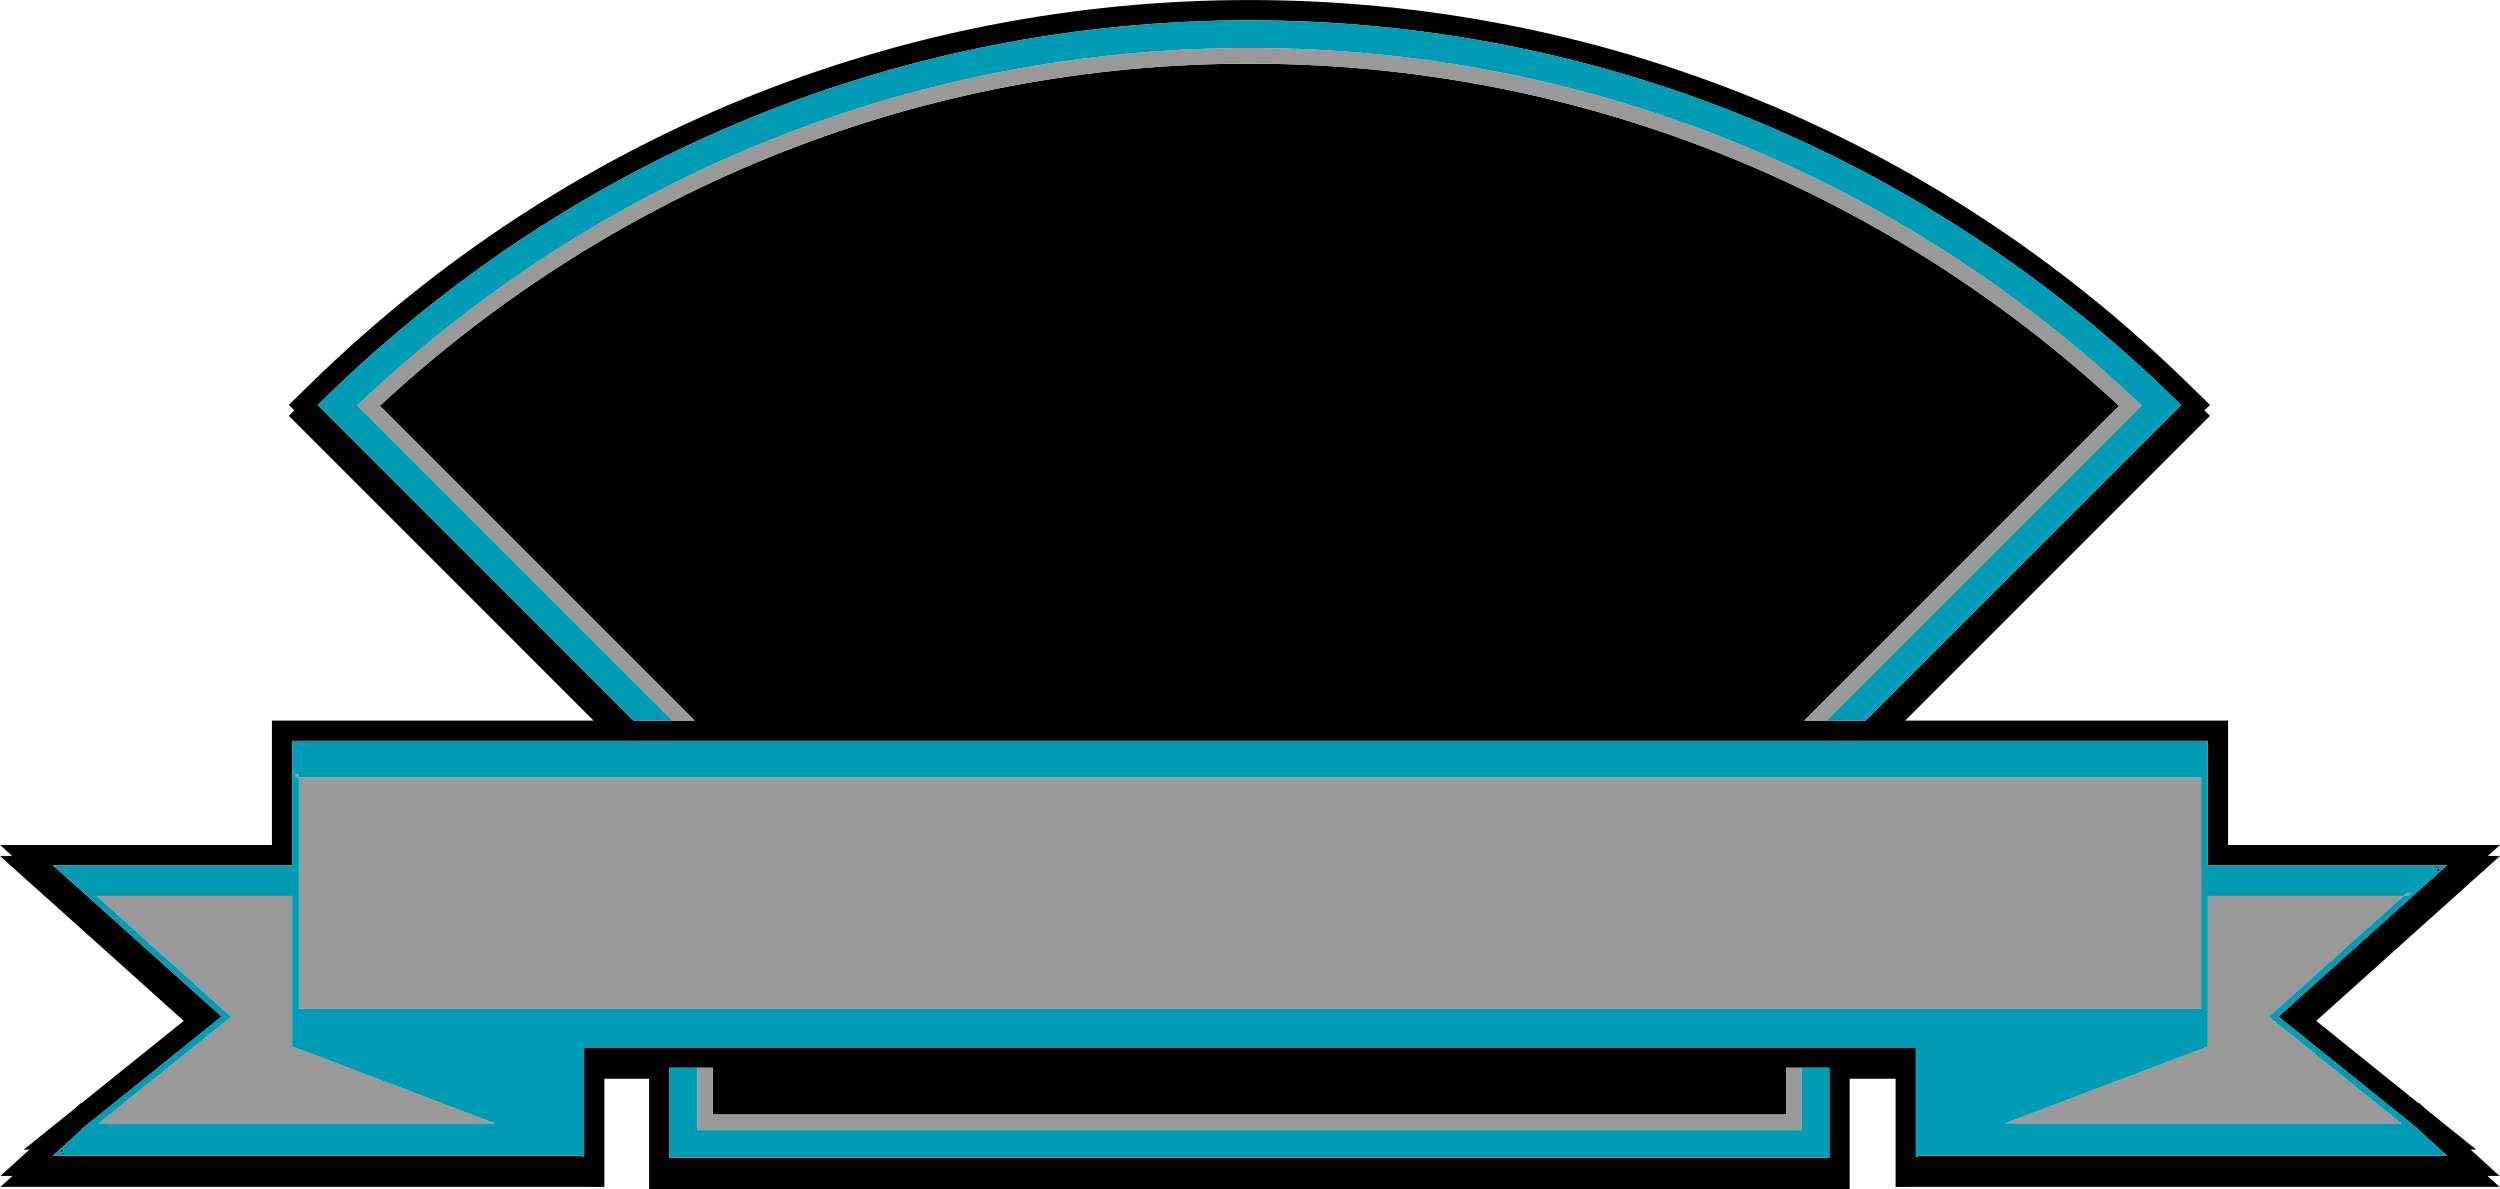
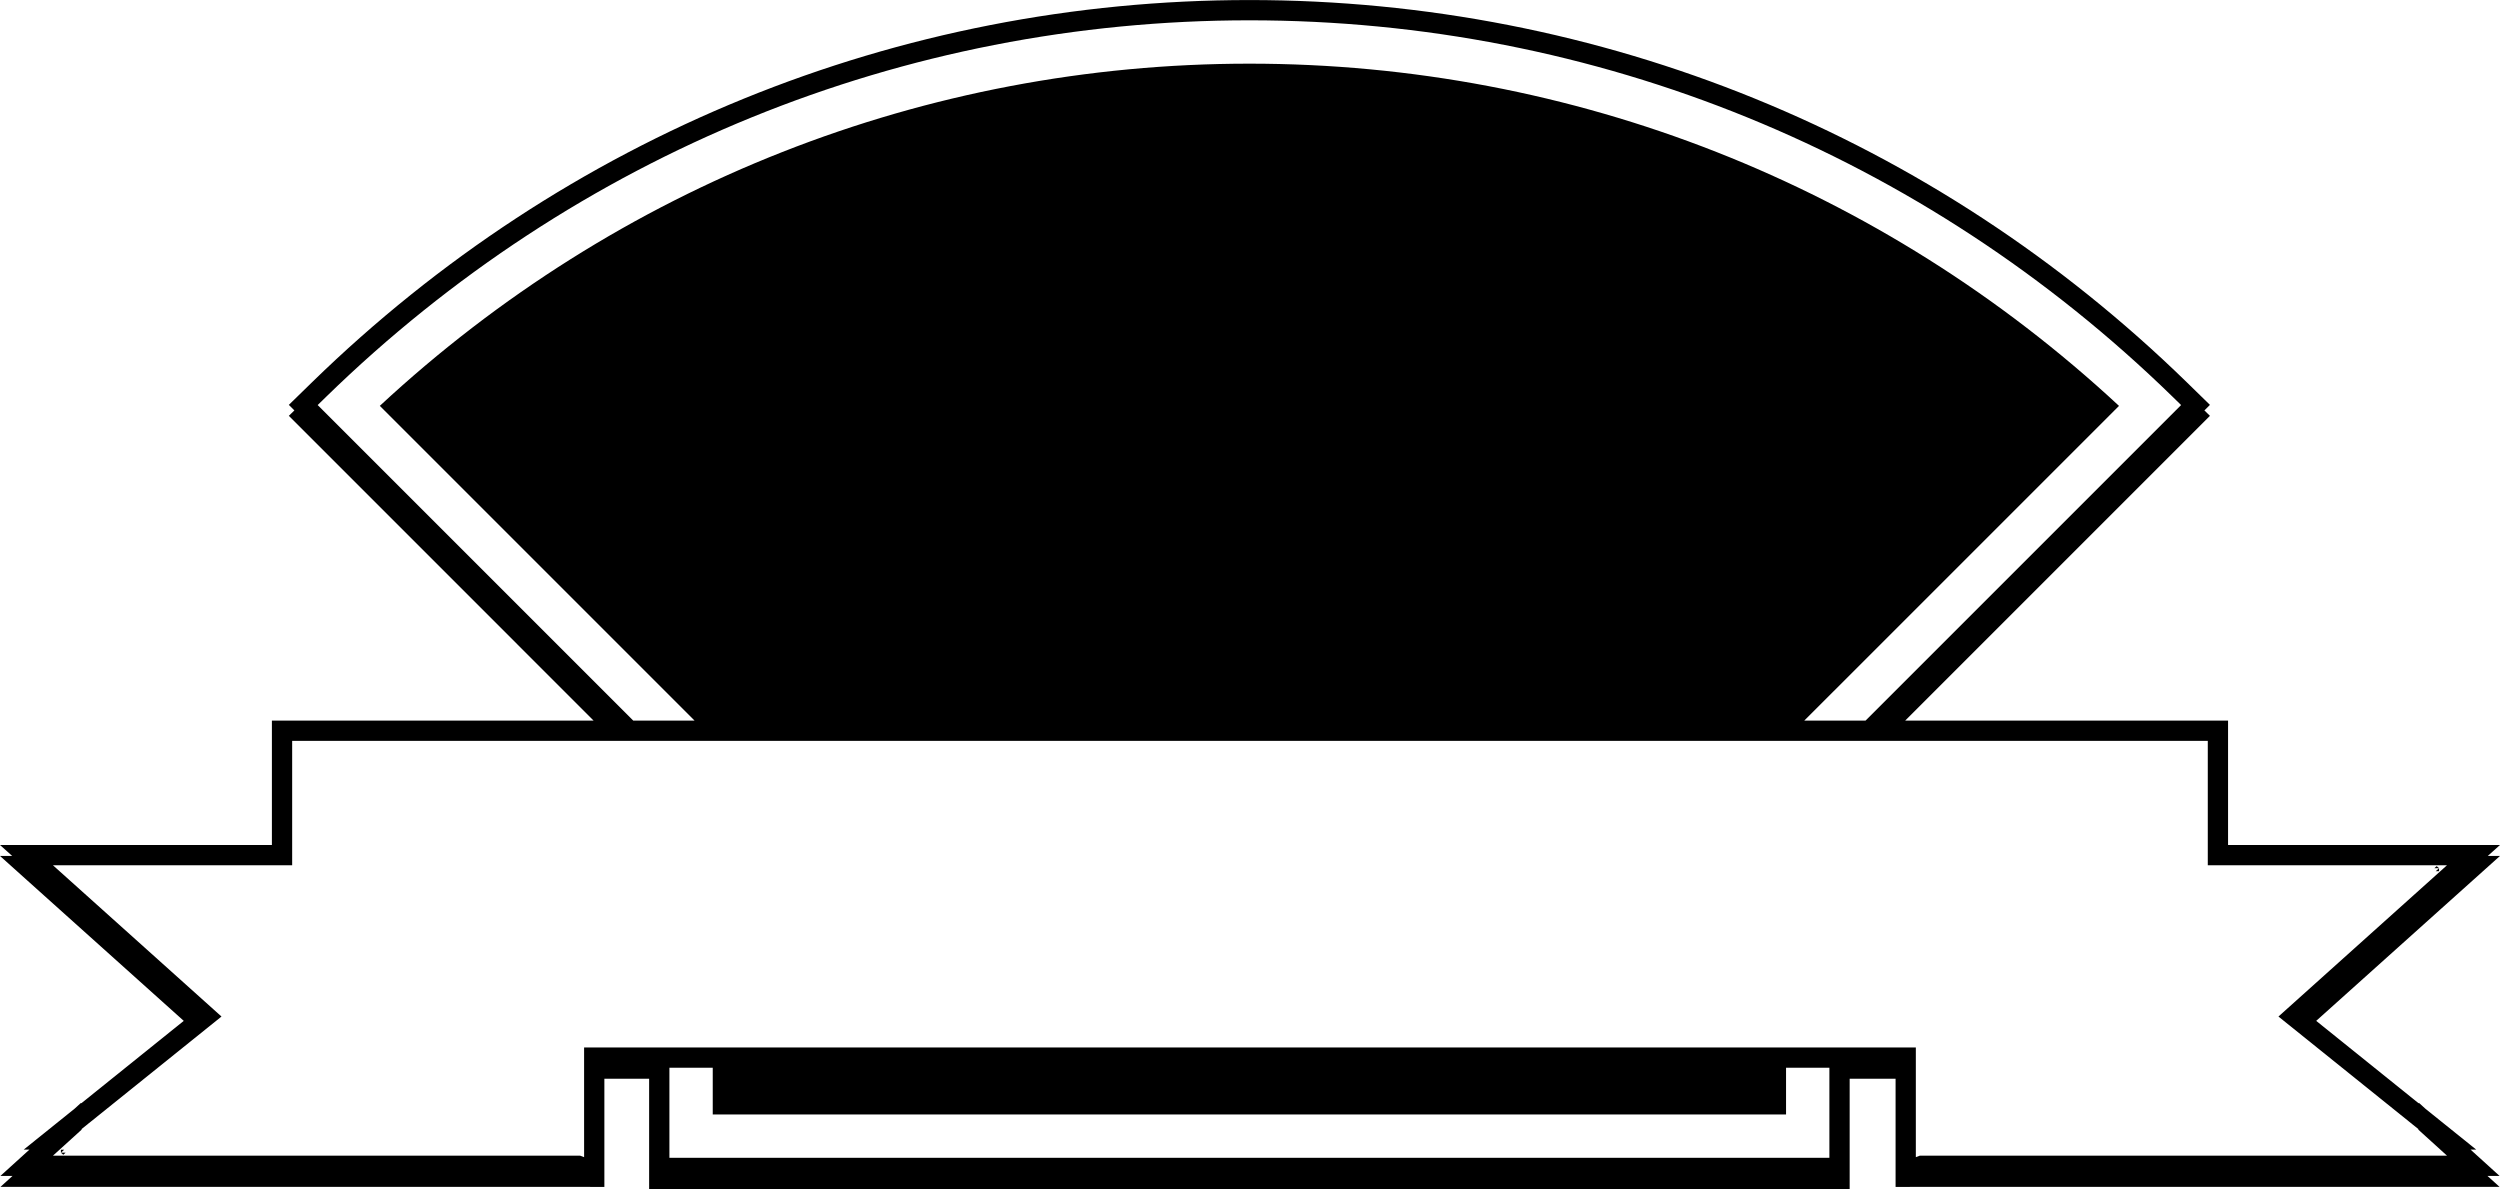
<svg xmlns="http://www.w3.org/2000/svg" xml:space="preserve" width="3366px" height="1601px" version="1.1" style="shape-rendering:geometricPrecision; text-rendering:geometricPrecision; image-rendering:optimizeQuality; fill-rule:evenodd; clip-rule:evenodd" viewBox="0 0 3375.98 1605.63">
  <defs>
    <style type="text/css">
   
    .fil2 {fill:#009BB4}
    .fil1 {fill:#99999A}
    .fil0 {fill:black}
   
  </style>
  </defs>
  <g id="Layer_x0020_1">
    <path class="fil0" d="M3293.68 1172.36l-3.21 -2.81 3.21 2.81zm-3.21 -2.81l-3.12 2.81 6.33 0 -3.21 -2.81zm-3208.21 386.94l3.22 2.81 -3.22 -2.81zm3.22 2.81l3.1 -2.81 -6.32 0 3.22 2.81zm3208.2 -386.94l-4.45 4 4.45 0 0 -4zm-41.75 37.46l4.45 -0.03 -4.45 0.03zm-3169.67 346.67l4.42 -3.98 -4.42 0 0 3.98zm2894.62 -552.09l0 -4.01 0 4.01zm316.8 167.96l0 -4.01 0 4.01zm-3211.42 384.13l0 4.03 0 -4.03zm2510.35 4.03l711.8 0 -39.21 -35.57 0.97 0 -8.57 -6.86 -1.22 -1.12 -0.14 0 -179.42 -144.31 181.44 -162.87 46.19 -41.44 -323.06 0 0 -167.96 -2586.84 0 0 167.96 -323.08 0 46.17 41.44 181.47 162.87 -179.42 144.31 -0.13 0 -1.11 1.02 -8.69 6.96 0.99 0 -39.2 35.57 711.78 0 5.46 2.05 -0.02 -47.68 0 -100.43 1798.37 0 0 148.11 5.47 -2.05zm-1737.47 -587.48l-426.14 -426.12 11.73 -11.44c336.26,-327.66 778.94,-508.1 1246.5,-508.1 467.53,0 910.18,180.44 1246.39,508.1l11.73 11.44 -426.13 426.12 -82.76 0c90.36,-90.37 400.27,-400.25 425.02,-425 -321.07,-298.13 -737.19,-462.13 -1174.28,-462.13 -437.09,0 -853.22,164.02 -1174.3,462.1 24.75,24.78 334.66,334.66 425.03,425.03l-82.78 0 -0.01 0zm1615.26 468.78l0 121.64 -1566.43 0 0 -121.64 58.52 0 0 63.07 1449.38 0 0 -63.07 58.53 0zm102.36 -468.78l411.53 -411.56 -7.48 -7.3 7.48 -7.49 -31.55 -30.81c-341.37,-332.68 -790.81,-515.88 -1265.51,-515.88 -474.73,0 -924.2,183.2 -1265.59,515.88l-31.58 30.81 7.48 7.49 -7.48 7.3 411.55 411.56 -434.43 0 0 167.97 -367.18 0 16.48 14.79 -16.48 0 37.28 33.48 210.88 189.23 -138.11 111.09 -1.06 0 -8.37 7.62 -68.54 55.11 7.72 0 -39.2 35.54 16.35 0 -16.32 14.82 777.69 0 37.83 0.07 0 -146.12 60.44 0 0 148.99 1621.19 0 0 -148.99 62.01 0 0 146.12 37.84 -0.07 777.74 0 -16.33 -14.82 16.33 0 -39.2 -35.54 7.67 0 -68.43 -55.04 -8.45 -7.69 -1.1 0 -138.08 -111.09 167.87 -150.65 80.33 -72.06 -16.49 0 16.49 -14.79 -367.22 0 0 -167.97 -436 0z" />
-     <path class="fil1" d="M2972.38 1362.14l-2568.81 0 0 -312.67 2568.81 0 0 312.67zm-505.97 -389.1c101.56,-101.57 401.78,-401.73 425.62,-425.57 -327.27,-311.42 -754.22,-482.74 -1204.83,-482.74 -450.64,0 -877.58,171.34 -1204.85,482.74 23.84,23.84 324.02,324 425.62,425.57l29.95 0c-90.37,-90.37 -400.27,-400.25 -425.02,-425.03 321.08,-298.08 737.21,-462.1 1174.29,-462.1 437.09,0 853.19,164 1174.29,462.13 -24.75,24.75 -334.66,334.63 -425.02,425l29.93 0 0.02 0zm-1525.11 468.78l0 84.28 1491.75 0 0 -84.28 -21.16 0 0 63.07 -1449.39 0 0 -63.07 -21.19 0 -0.01 0zm-546.77 -232l0 203.3 274 103.88 -535.42 0 179.03 -144.02 -181.81 -163.16 264.2 0 0 0zm2851.04 0l-181.77 163.16 179.02 144.02 -535.4 0 273.97 -103.88 0 -203.3 264.18 0zm4.48 -4.03l-4.46 4.03 6.34 0 4.48 -4.03 -6.36 0zm-2851 4l-4.52 0 4.52 0zm0.03 -164.32l0 4 0 -4zm0 4l4.5 0 0 -4.01 -4.5 0 0 4.01z" />
-     <path class="fil2" d="M3293.68 1172.36l-3.21 -2.81 3.21 2.81zm-3211.42 384.13l3.22 2.81 -3.22 -2.81zm316.82 -507.02l0 -4.01 0 4.01zm2573.3 312.67l-2568.81 0 0 -312.67 2568.81 0 0 312.67zm-2577.85 -152.32l0 203.3 274 103.88 -535.42 0 179.03 -144.02 -181.81 -163.16 264.2 0 0 0zm2851.04 0l-181.77 163.16 179.02 144.02 -535.4 0 273.97 -103.88 0 -203.3 264.18 0zm4.48 -4.03l-4.46 4.03 10.82 -0.02 -4.48 0 4.48 -4.01 -6.36 0zm40.42 -36.24l-3.12 2.81 6.33 0 -3.21 -2.81zm-3204.99 389.75l3.1 -2.81 -6.32 0 3.22 2.81zm309.05 -349.51l4.52 0 -4.52 0zm4.55 -160.32l4.5 0 0 -4.01 -4.5 0 0 4.01zm2894.6 122.89l-4.45 4 4.45 0 0 -4zm-3211.42 384.13l4.42 -3.98 -4.42 0 0 3.98zm3211.42 -384.13l0 -4.01 0 4.01zm-316.8 -171.97l0 4 0 -4zm-2894.62 556.1l0 4.03 0 -4.03zm701.08 4.03l5.46 2.05 -0.03 -47.68 0 -100.42 1798.37 0 0 148.1 5.47 -2.05 711.8 0 -39.21 -35.57 0.97 0 -8.54 -6.86 -1.22 -1.12 -0.17 0 -179.42 -144.31 181.44 -162.87 46.22 -41.44 -323.09 0 0 -167.96 -2586.83 0 0 167.96 -323.09 0 46.18 41.44 181.47 162.87 -179.42 144.31 -0.13 0 -1.12 1.02 -8.68 6.96 0.99 0 -39.21 35.57 711.79 0 0 0zm124.63 -587.48l-52.83 0 -426.14 -426.12 11.73 -11.44c336.26,-327.66 778.94,-508.1 1246.5,-508.1 467.53,0 910.18,180.44 1246.39,508.1l11.73 11.44 -426.13 426.12 -52.81 0c101.56,-101.57 401.78,-401.73 425.62,-425.57 -327.27,-311.42 -754.22,-482.74 -1204.83,-482.74 -450.64,0 -877.58,171.34 -1204.85,482.74 23.84,23.84 324.02,324 425.62,425.57l0 0zm1525.08 468.78l37.35 0 0 121.64 -1566.43 0 0 -121.64 37.34 0 0 84.28 1491.74 0 0 -84.28z" />
  </g>
</svg>